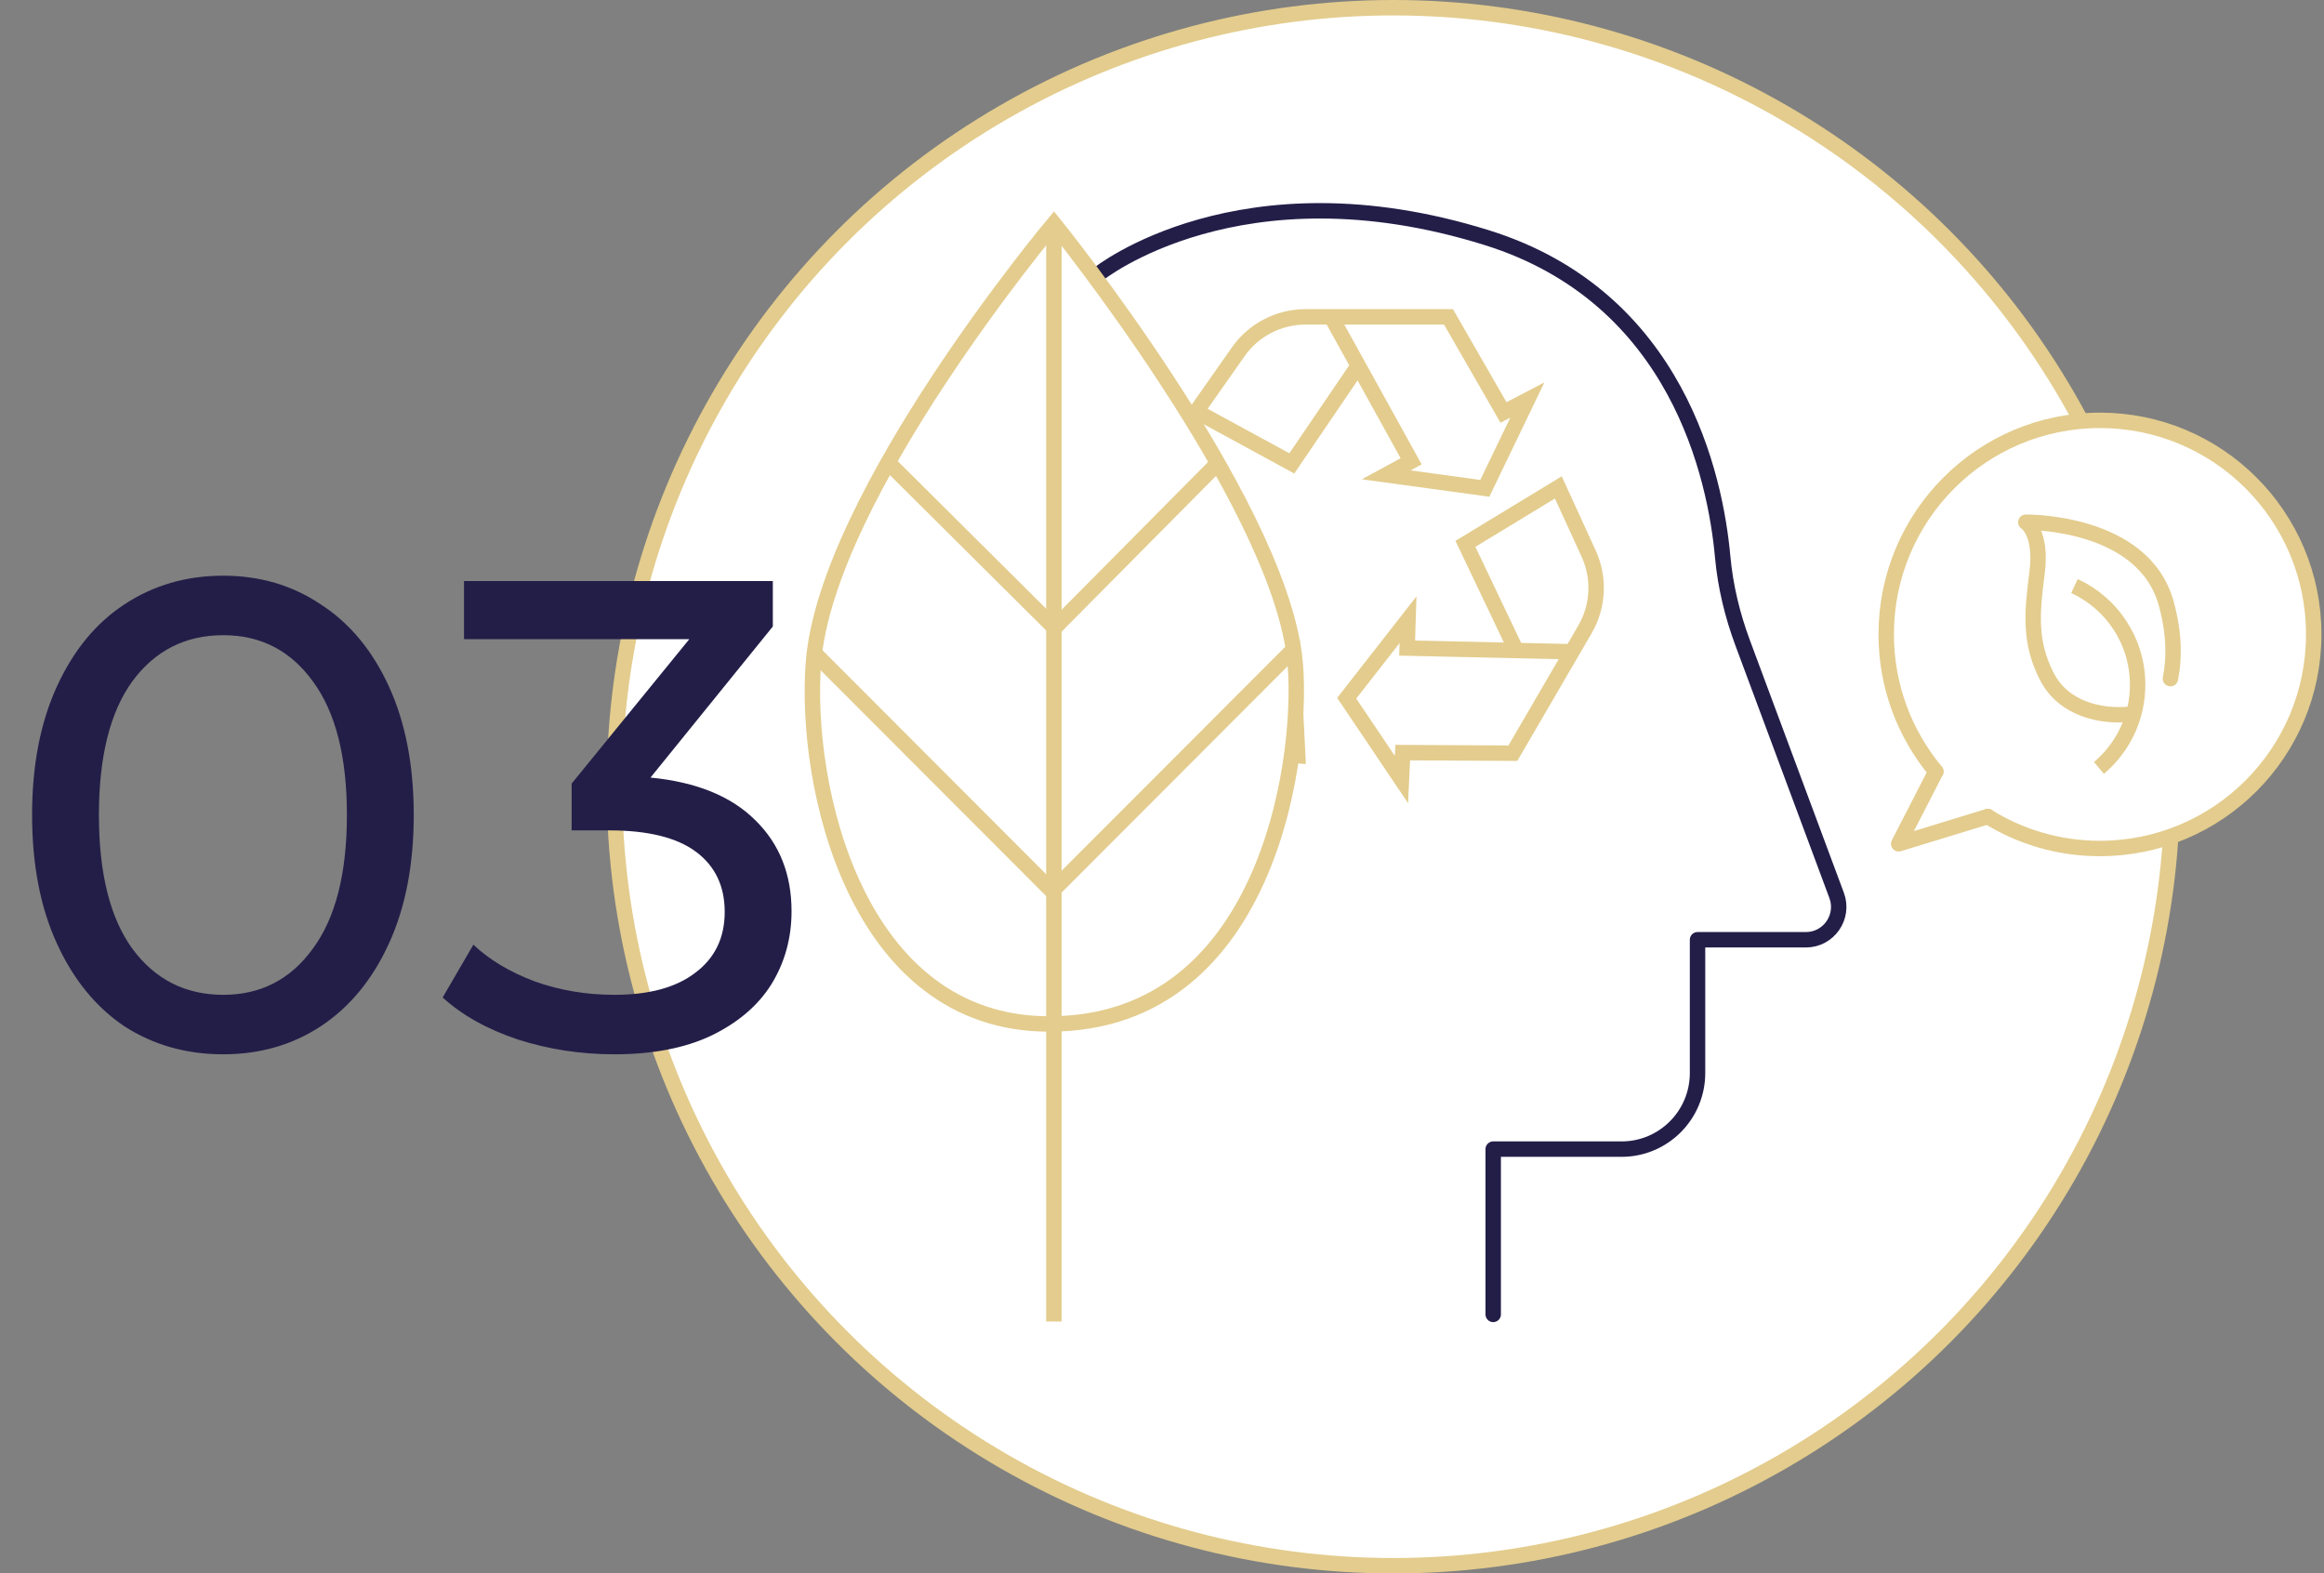
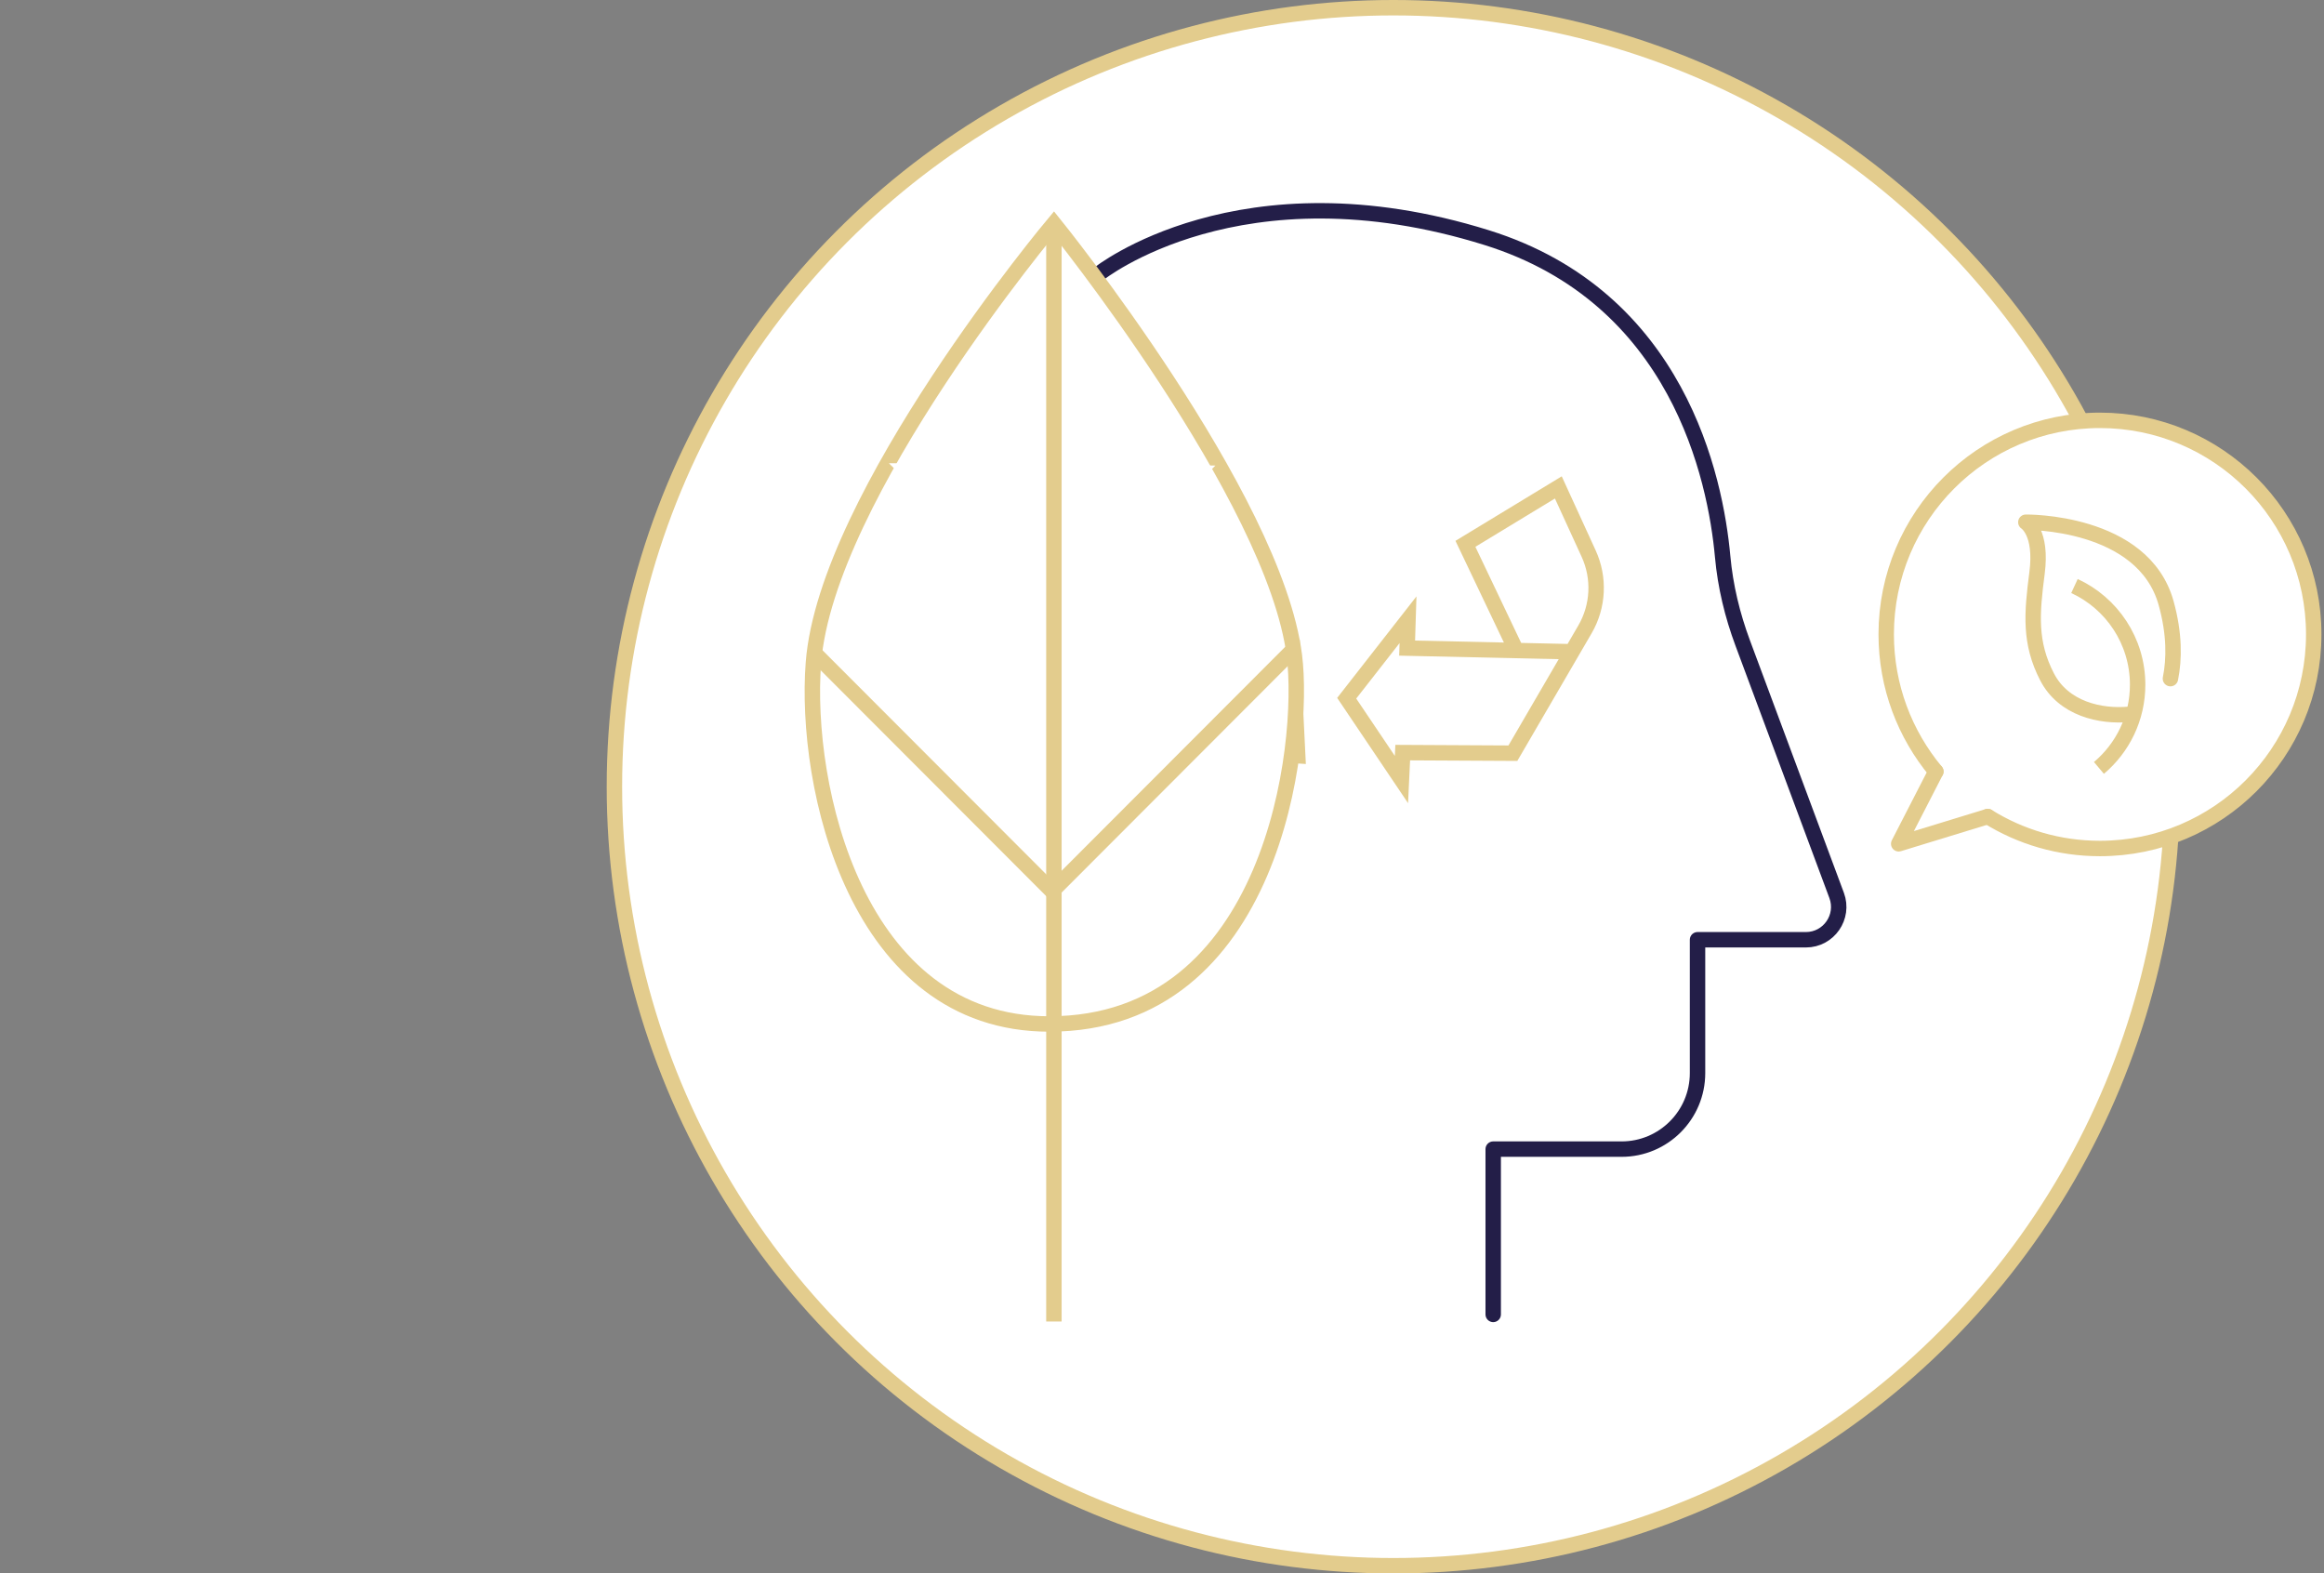
<svg xmlns="http://www.w3.org/2000/svg" width="452" height="306" viewBox="0 0 452 306" fill="none">
  <rect x="0" y="0" width="452" height="306" fill="#808080" stroke="none" />
  <circle cx="271" cy="153" r="151.5" fill="white" stroke="#E3CC8D" stroke-width="3" />
  <path d="M290.417 255.623V223.479H315.382C323.543 223.479 330.158 216.855 330.158 208.682V182.762H351.233C355.683 182.762 358.766 178.316 357.212 174.14L338.944 125.058C336.928 119.645 335.567 114 335.043 108.247C333.656 93.012 326.389 57.853 289.192 46.227C241.198 31.226 213.686 53.269 213.686 53.269" stroke="#231E48" stroke-width="3" stroke-linecap="round" stroke-linejoin="round" />
  <path d="M258.916 61.624L274.456 89.715L269.613 92.343L288.785 94.971L297.06 77.791L292.419 80.217L281.723 61.624H253.901C248.697 61.624 243.816 64.161 240.823 68.424L232.684 80.014L251.251 90.119L264.168 71.121" fill="white" />
-   <path d="M258.916 61.624L274.456 89.715L269.613 92.343L288.785 94.971L297.06 77.791L292.419 80.217L281.723 61.624H253.901C248.697 61.624 243.816 64.161 240.823 68.424L232.684 80.014L251.251 90.119L264.168 71.121" stroke="#E3CC8D" stroke-width="3" />
  <path d="M223.068 134.097L238.948 106.195L243.707 108.972L235.976 91.206L217.022 93.062L221.504 95.772L211.207 114.589L225.676 138.389C228.382 142.841 233.083 145.694 238.277 146.038L252.397 146.973L251.361 125.838L228.44 124.669" fill="white" />
  <path d="M223.068 134.097L238.948 106.195L243.707 108.972L235.976 91.206L217.022 93.062L221.504 95.772L211.207 114.589L225.676 138.389C228.382 142.841 233.083 145.694 238.277 146.038L252.397 146.973L251.361 125.838L228.44 124.669" stroke="#E3CC8D" stroke-width="3" />
  <path d="M305.734 126.751L273.674 126.042L273.847 120.528L261.923 135.791L272.572 151.603L272.818 146.366L294.244 146.48L308.26 122.411C310.882 117.909 311.152 112.409 308.983 107.672L303.084 94.791L285.014 105.761L294.895 126.505" fill="white" />
  <path d="M305.734 126.751L273.674 126.042L273.847 120.528L261.923 135.791L272.572 151.603L272.818 146.366L294.244 146.48L308.26 122.411C310.882 117.909 311.152 112.409 308.983 107.672L303.084 94.791L285.014 105.761L294.895 126.505" stroke="#E3CC8D" stroke-width="3" />
  <path d="M204.06 199.14C247.622 199.14 253.919 144.773 251.748 127.506C247.851 96.511 204.976 43.473 204.976 43.473C204.976 43.473 160.727 96.281 158.205 128.883C156.357 152.778 166.458 199.14 204.06 199.14Z" fill="white" stroke="#E3CC8D" stroke-width="3" />
  <path d="M236.387 90.54L205.091 122.111L172.879 90.083" fill="white" />
-   <path d="M236.387 90.54L205.091 122.111L172.879 90.083" stroke="#E3CC8D" stroke-width="3" />
-   <path d="M158.664 127.276L204.632 173.31L251.06 126.817" fill="white" />
  <path d="M158.664 127.276L204.632 173.31L251.06 126.817" stroke="#E3CC8D" stroke-width="3" />
  <path d="M386.6 158.799C392.944 162.748 400.416 165.014 408.414 165.014C431.387 165.014 450.002 146.372 450.002 123.366C450.002 100.36 431.387 81.746 408.414 81.746C385.441 81.746 366.854 100.388 366.854 123.366C366.854 133.529 370.493 142.809 376.505 150.045" fill="white" />
  <path d="M386.6 158.799C392.944 162.748 400.416 165.014 408.414 165.014C431.387 165.014 450.002 146.372 450.002 123.366C450.002 100.36 431.387 81.746 408.414 81.746C385.441 81.746 366.854 100.388 366.854 123.366C366.854 133.529 370.493 142.809 376.505 150.045" stroke="#E3CC8D" stroke-width="3" stroke-linecap="round" stroke-linejoin="round" />
  <path d="M386.6 158.799L369.282 164.1L376.507 150.045" fill="white" />
  <path d="M386.6 158.799L369.282 164.1L376.507 150.045" stroke="#E3CC8D" stroke-width="3" stroke-linecap="round" stroke-linejoin="round" />
  <path d="M414.191 138.914C408.5 139.456 401.336 137.831 398.138 131.639C394.699 124.98 395.156 119.355 396.188 111.434C397.22 103.513 394.009 101.561 394.009 101.561C394.009 101.561 416.821 101.217 421.292 117.289C422.968 123.316 422.889 128.214 422.132 131.98" fill="white" />
  <path d="M414.191 138.914C408.5 139.456 401.336 137.831 398.138 131.639C394.699 124.98 395.156 119.355 396.188 111.434C397.22 103.513 394.009 101.561 394.009 101.561C394.009 101.561 416.821 101.217 421.292 117.289C422.968 123.316 422.889 128.214 422.132 131.98" stroke="#E3CC8D" stroke-width="3" stroke-linecap="round" stroke-linejoin="round" />
  <path d="M204.976 257V43.473" stroke="#E3CC8D" stroke-width="3" />
  <path d="M403.467 113.97C410.719 117.311 415.753 124.651 415.753 133.169C415.753 139.662 412.828 145.469 408.226 149.343" stroke="#E3CC8D" stroke-width="3" />
-   <path d="M43.42 205.04C36.227 205.04 29.813 203.22 24.18 199.58C18.633 195.853 14.257 190.48 11.05 183.46C7.843 176.44 6.24 168.12 6.24 158.5C6.24 148.88 7.843 140.56 11.05 133.54C14.257 126.52 18.633 121.19 24.18 117.55C29.813 113.823 36.227 111.96 43.42 111.96C50.527 111.96 56.853 113.823 62.4 117.55C68.033 121.19 72.453 126.52 75.66 133.54C78.867 140.56 80.47 148.88 80.47 158.5C80.47 168.12 78.867 176.44 75.66 183.46C72.453 190.48 68.033 195.853 62.4 199.58C56.853 203.22 50.527 205.04 43.42 205.04ZM43.42 193.47C50.7 193.47 56.507 190.48 60.84 184.5C65.26 178.52 67.47 169.853 67.47 158.5C67.47 147.147 65.26 138.48 60.84 132.5C56.507 126.52 50.7 123.53 43.42 123.53C36.053 123.53 30.16 126.52 25.74 132.5C21.407 138.48 19.24 147.147 19.24 158.5C19.24 169.853 21.407 178.52 25.74 184.5C30.16 190.48 36.053 193.47 43.42 193.47ZM126.519 151.22C135.446 152.087 142.249 154.86 146.929 159.54C151.609 164.133 153.949 170.027 153.949 177.22C153.949 182.42 152.649 187.143 150.049 191.39C147.449 195.55 143.549 198.887 138.349 201.4C133.236 203.827 126.953 205.04 119.499 205.04C112.999 205.04 106.759 204.087 100.779 202.18C94.799 200.187 89.903 197.457 86.09 193.99L92.07 183.72C95.189 186.667 99.176 189.05 104.029 190.87C108.883 192.603 114.039 193.47 119.499 193.47C126.259 193.47 131.503 192.04 135.229 189.18C139.043 186.32 140.949 182.377 140.949 177.35C140.949 172.323 139.086 168.423 135.359 165.65C131.633 162.877 125.999 161.49 118.459 161.49H111.179V152.39L134.059 124.31H90.249V113H150.309V121.84L126.519 151.22Z" fill="#231E48" />
</svg>